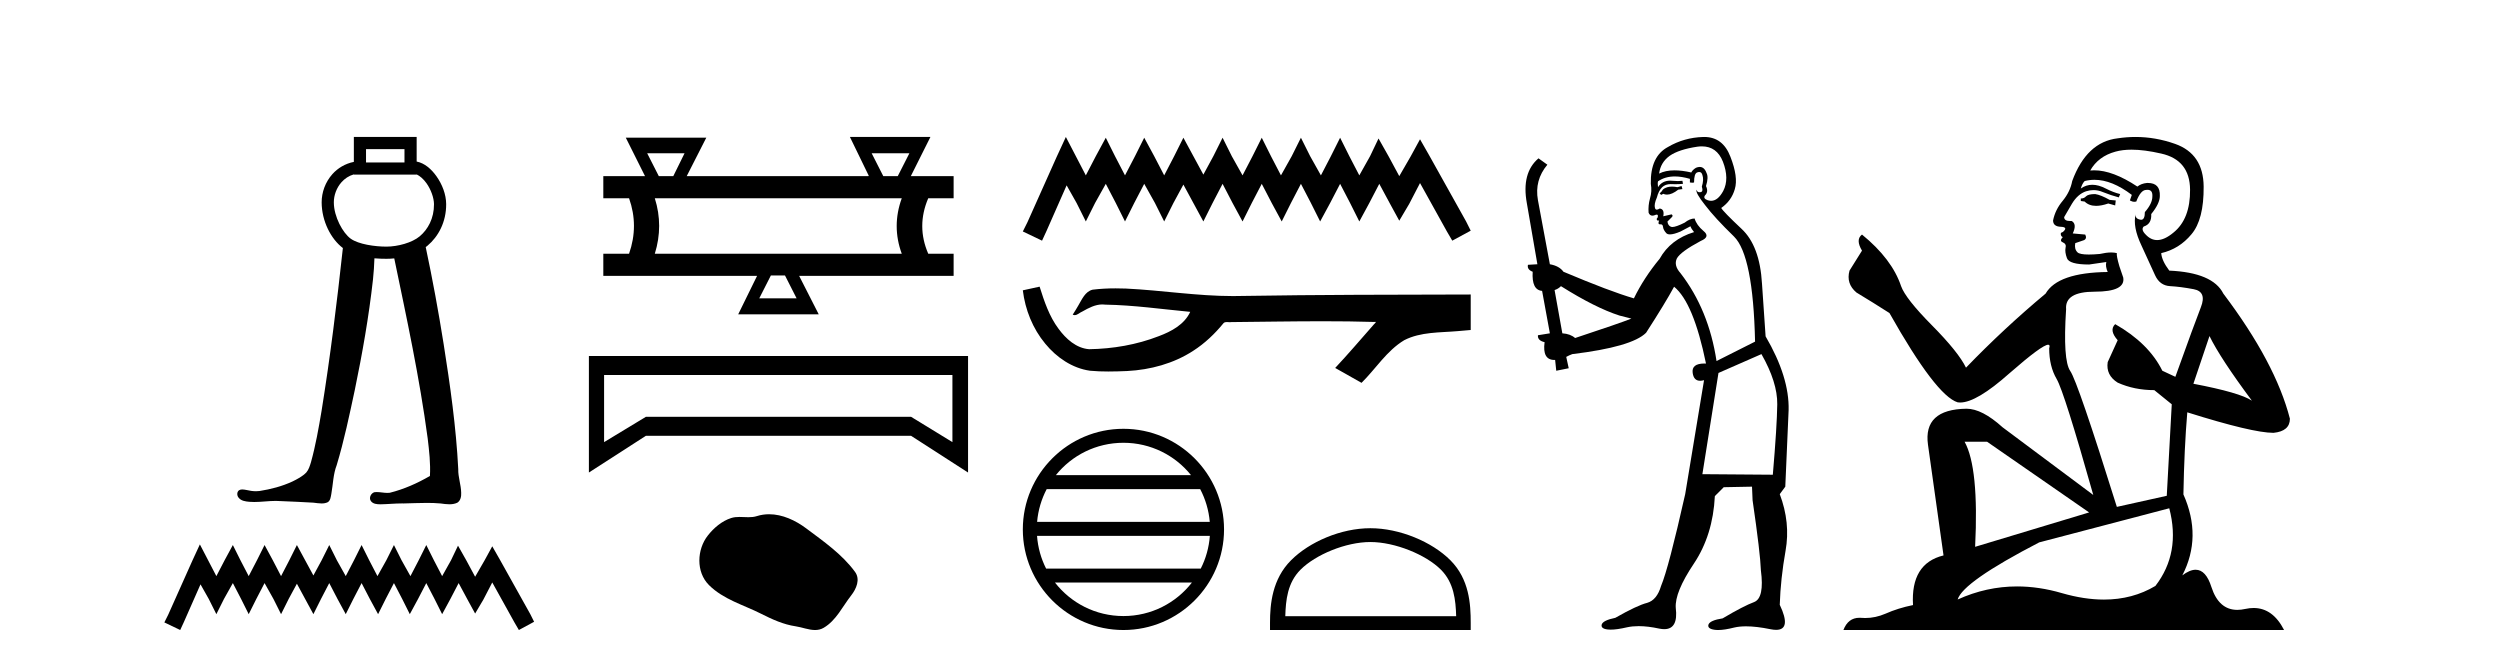
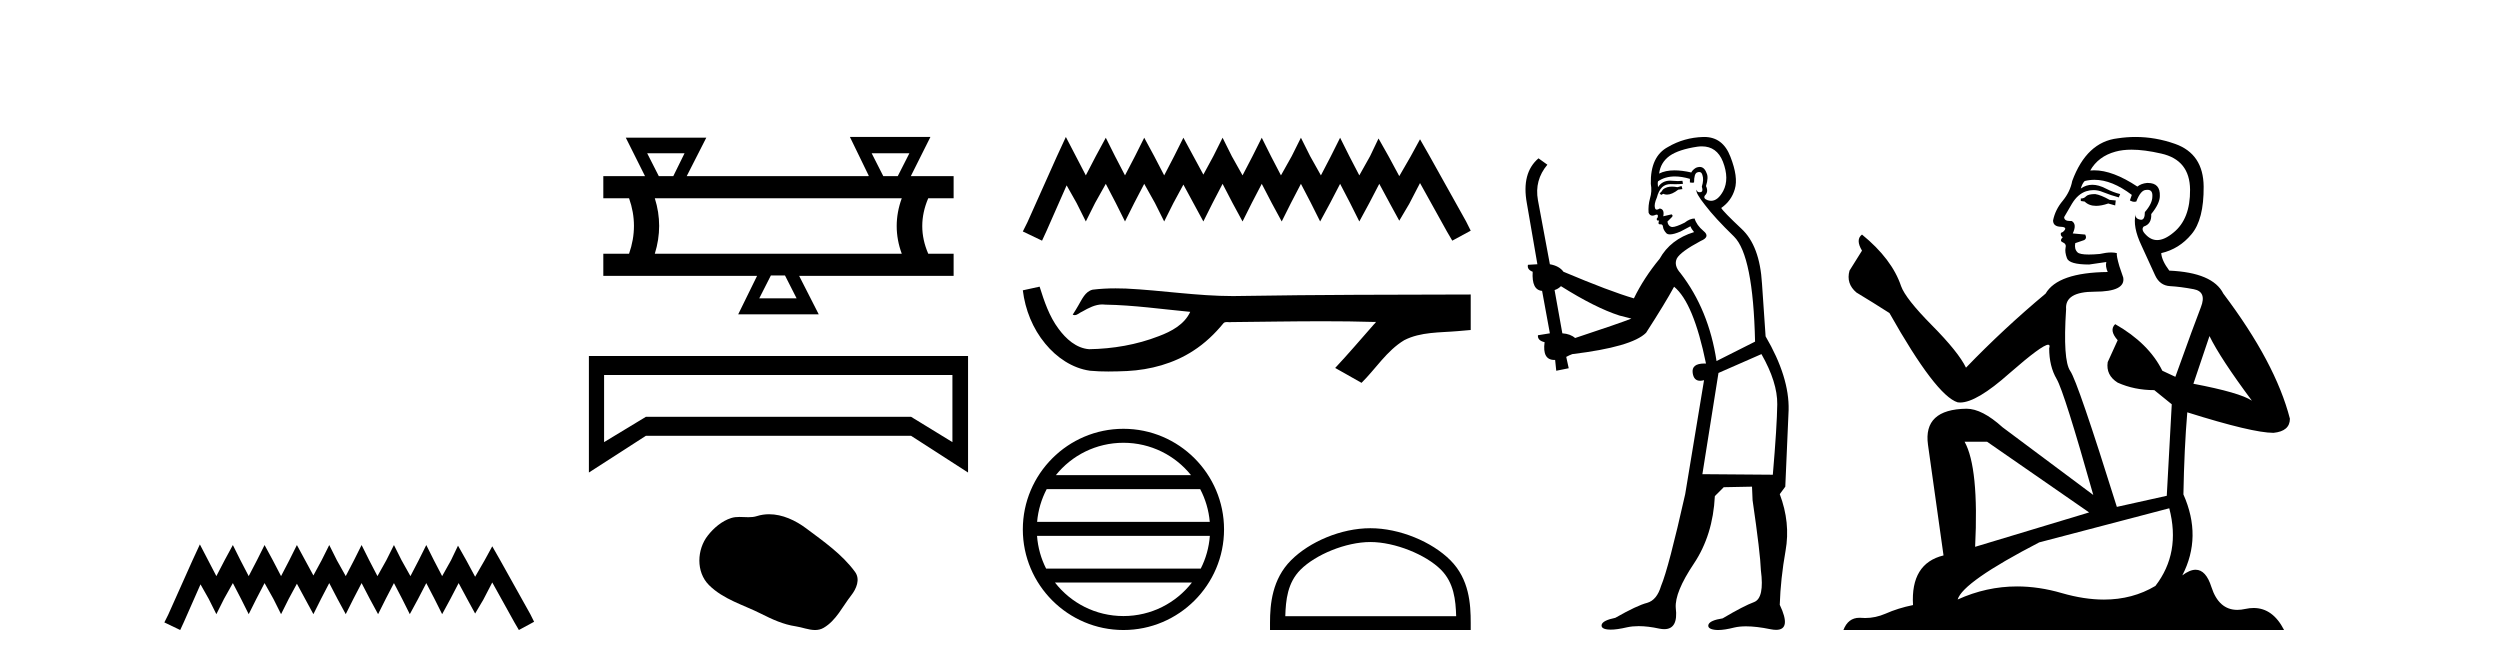
<svg xmlns="http://www.w3.org/2000/svg" width="154.0" height="41.0">
-   <path d="M 24.916 9.187 L 24.916 10.007 L 22.547 10.007 L 22.547 9.187 ZM 21.797 10.741 L 21.797 10.757 L 25.666 10.757 L 25.666 10.744 C 25.866 10.838 26.085 11.025 26.271 11.286 C 26.547 11.673 26.731 12.192 26.734 12.574 C 26.741 13.459 26.353 14.139 25.856 14.556 C 25.385 14.952 24.498 15.192 23.804 15.192 C 23.091 15.192 22.087 15.049 21.605 14.704 C 21.127 14.361 20.567 13.362 20.564 12.467 C 20.562 12.035 20.731 11.567 21.035 11.226 C 21.234 11.003 21.485 10.83 21.796 10.741 C 21.797 10.741 21.797 10.741 21.797 10.741 C 21.797 10.741 21.797 10.741 21.797 10.741 ZM 21.797 8.437 L 21.797 8.812 L 21.797 9.972 C 21.256 10.081 20.803 10.36 20.476 10.726 C 20.04 11.214 19.812 11.848 19.814 12.469 C 19.818 13.616 20.383 14.721 21.121 15.279 C 20.757 18.63 20.345 21.977 19.809 25.306 C 19.63 26.37 19.444 27.436 19.155 28.475 C 19.086 28.695 19.02 28.929 18.868 29.105 C 18.628 29.352 18.313 29.513 18.008 29.663 C 17.37 29.958 16.68 30.137 15.986 30.246 C 15.913 30.255 15.84 30.26 15.767 30.26 C 15.57 30.26 15.373 30.228 15.181 30.183 C 15.099 30.169 15.011 30.15 14.924 30.15 C 14.854 30.15 14.785 30.163 14.724 30.2 C 14.58 30.307 14.589 30.533 14.701 30.66 C 14.854 30.856 15.122 30.889 15.353 30.911 C 15.456 30.919 15.559 30.923 15.662 30.923 C 16.105 30.923 16.548 30.856 16.991 30.856 C 17.093 30.856 17.195 30.86 17.297 30.868 C 17.965 30.899 18.635 30.921 19.302 30.964 C 19.467 30.981 19.641 31.013 19.811 31.013 C 19.942 31.013 20.07 30.994 20.191 30.935 C 20.359 30.829 20.373 30.607 20.409 30.43 C 20.517 29.835 20.521 29.216 20.742 28.647 C 21.2 27.129 21.523 25.574 21.855 24.025 C 22.321 21.771 22.722 19.501 22.976 17.214 C 23.018 16.781 23.054 16.347 23.065 15.912 C 23.326 15.935 23.577 15.942 23.804 15.942 C 23.96 15.942 24.122 15.934 24.286 15.917 C 25.052 19.599 25.849 23.28 26.346 27.01 C 26.437 27.775 26.527 28.548 26.484 29.319 C 25.711 29.769 24.882 30.137 24.013 30.354 C 23.964 30.361 23.915 30.363 23.866 30.363 C 23.647 30.363 23.427 30.311 23.208 30.311 C 23.16 30.311 23.112 30.313 23.065 30.319 C 22.847 30.382 22.707 30.671 22.847 30.865 C 22.977 31.045 23.218 31.065 23.426 31.065 C 23.436 31.065 23.446 31.065 23.457 31.065 C 23.89 31.058 24.322 31.011 24.756 31.011 C 24.796 31.011 24.837 31.011 24.878 31.012 C 25.349 31.003 25.821 30.979 26.292 30.979 C 26.575 30.979 26.857 30.987 27.139 31.013 C 27.316 31.036 27.5 31.064 27.682 31.064 C 27.849 31.064 28.013 31.04 28.167 30.969 C 28.372 30.844 28.422 30.579 28.409 30.355 C 28.401 29.861 28.214 29.388 28.228 28.893 C 28.097 26.31 27.731 23.747 27.329 21.195 C 27.011 19.195 26.646 17.202 26.224 15.221 C 26.263 15.192 26.301 15.162 26.338 15.131 C 26.998 14.577 27.492 13.678 27.484 12.569 C 27.48 11.975 27.242 11.355 26.881 10.85 C 26.575 10.421 26.164 10.051 25.666 9.951 L 25.666 8.812 L 25.666 8.437 Z" style="fill:#000000;stroke:none" />
  <path d="M 12.312 33.535 L 11.843 34.551 L 10.359 37.872 L 10.124 38.341 L 11.101 38.809 L 11.335 38.301 L 12.351 35.996 L 12.859 36.895 L 13.328 37.833 L 13.797 36.895 L 14.344 35.918 L 14.851 36.895 L 15.32 37.833 L 15.789 36.895 L 16.297 35.918 L 16.844 36.895 L 17.313 37.833 L 17.782 36.895 L 18.289 35.957 L 18.797 36.895 L 19.305 37.833 L 19.774 36.895 L 20.282 35.918 L 20.79 36.895 L 21.298 37.833 L 21.767 36.895 L 22.274 35.918 L 22.782 36.895 L 23.29 37.833 L 23.759 36.895 L 24.267 35.918 L 24.775 36.895 L 25.244 37.833 L 25.752 36.895 L 26.259 35.918 L 26.767 36.895 L 27.236 37.833 L 27.744 36.895 L 28.252 35.918 L 28.799 36.934 L 29.268 37.794 L 29.776 36.934 L 30.323 35.879 L 31.69 38.341 L 31.963 38.809 L 32.901 38.301 L 32.667 37.833 L 30.791 34.473 L 30.323 33.652 L 29.854 34.512 L 29.268 35.528 L 28.721 34.512 L 28.213 33.613 L 27.783 34.512 L 27.236 35.489 L 26.728 34.512 L 26.259 33.574 L 25.791 34.512 L 25.283 35.489 L 24.736 34.512 L 24.267 33.574 L 23.798 34.512 L 23.251 35.489 L 22.743 34.512 L 22.274 33.574 L 21.806 34.512 L 21.298 35.489 L 20.751 34.512 L 20.282 33.574 L 19.813 34.512 L 19.305 35.449 L 18.797 34.512 L 18.289 33.574 L 17.821 34.512 L 17.313 35.489 L 16.805 34.512 L 16.297 33.574 L 15.828 34.512 L 15.32 35.489 L 14.812 34.512 L 14.344 33.574 L 13.836 34.512 L 13.328 35.489 L 12.82 34.512 L 12.312 33.535 Z" style="fill:#000000;stroke:none" />
  <path d="M 42.168 9.442 L 41.475 10.849 L 40.582 10.849 L 39.867 9.442 ZM 56.018 9.442 L 55.303 10.849 L 54.41 10.849 L 53.695 9.442 ZM 55.549 12.212 Q 54.924 13.932 55.549 15.63 L 40.336 15.63 Q 40.872 13.91 40.336 12.212 ZM 48.356 16.97 L 49.071 18.378 L 46.77 18.378 L 47.485 16.97 ZM 52.355 8.437 L 53.516 10.827 L 53.494 10.849 L 42.302 10.849 L 43.508 8.481 L 38.549 8.481 L 39.733 10.849 L 37.164 10.849 L 37.164 12.212 L 38.75 12.212 Q 39.353 13.91 38.75 15.63 L 37.164 15.63 L 37.164 16.993 L 46.636 16.993 L 45.474 19.361 L 50.433 19.361 L 49.227 16.993 L 58.743 16.993 L 58.743 15.63 L 57.18 15.63 Q 56.443 13.932 57.18 12.212 L 58.743 12.212 L 58.743 10.849 L 56.107 10.849 L 57.314 8.437 Z" style="fill:#000000;stroke:none" />
  <path d="M 58.669 23.1 L 58.669 27.235 L 56.121 25.675 L 39.787 25.675 L 37.212 27.235 L 37.212 23.1 ZM 36.276 21.93 L 36.276 29.108 L 39.787 26.845 L 56.121 26.845 L 59.632 29.108 L 59.632 21.93 Z" style="fill:#000000;stroke:none" />
  <path d="M 47.377 31.677 C 47.125 31.677 46.873 31.713 46.623 31.792 C 46.455 31.846 46.282 31.86 46.108 31.86 C 45.922 31.86 45.735 31.844 45.549 31.844 C 45.376 31.844 45.204 31.858 45.037 31.912 C 44.466 32.096 43.974 32.516 43.604 32.986 C 42.929 33.842 42.861 35.23 43.672 36.04 C 44.559 36.925 45.794 37.257 46.88 37.805 C 47.559 38.148 48.257 38.47 49.016 38.581 C 49.403 38.638 49.811 38.809 50.206 38.809 C 50.388 38.809 50.567 38.773 50.739 38.672 C 51.51 38.221 51.896 37.363 52.43 36.682 C 52.752 36.271 53.006 35.689 52.671 35.23 C 51.872 34.138 50.735 33.352 49.659 32.546 C 49.005 32.057 48.196 31.677 47.377 31.677 Z" style="fill:#000000;stroke:none" />
  <path d="M 65.657 8.437 L 65.089 9.667 L 63.29 13.69 L 63.006 14.258 L 64.19 14.825 L 64.473 14.21 L 65.704 11.418 L 66.319 12.507 L 66.887 13.642 L 67.455 12.507 L 68.117 11.324 L 68.733 12.507 L 69.3 13.642 L 69.868 12.507 L 70.484 11.324 L 71.146 12.507 L 71.714 13.642 L 72.282 12.507 L 72.897 11.371 L 73.512 12.507 L 74.127 13.642 L 74.695 12.507 L 75.311 11.324 L 75.926 12.507 L 76.541 13.642 L 77.109 12.507 L 77.724 11.324 L 78.339 12.507 L 78.954 13.642 L 79.522 12.507 L 80.137 11.324 L 80.753 12.507 L 81.321 13.642 L 81.936 12.507 L 82.551 11.324 L 83.166 12.507 L 83.734 13.642 L 84.349 12.507 L 84.964 11.324 L 85.627 12.554 L 86.195 13.595 L 86.81 12.554 L 87.473 11.276 L 89.129 14.258 L 89.46 14.825 L 90.596 14.21 L 90.312 13.642 L 88.04 9.573 L 87.473 8.579 L 86.905 9.62 L 86.195 10.85 L 85.532 9.62 L 84.917 8.531 L 84.397 9.62 L 83.734 10.803 L 83.119 9.62 L 82.551 8.484 L 81.983 9.62 L 81.368 10.803 L 80.705 9.62 L 80.137 8.484 L 79.57 9.62 L 78.907 10.803 L 78.292 9.62 L 77.724 8.484 L 77.156 9.62 L 76.541 10.803 L 75.878 9.62 L 75.311 8.484 L 74.743 9.62 L 74.127 10.756 L 73.512 9.62 L 72.897 8.484 L 72.329 9.62 L 71.714 10.803 L 71.099 9.62 L 70.484 8.484 L 69.916 9.62 L 69.3 10.803 L 68.685 9.62 L 68.117 8.484 L 67.502 9.62 L 66.887 10.803 L 66.272 9.62 L 65.657 8.437 Z" style="fill:#000000;stroke:none" />
  <path d="M 64.04 17.657 L 64.017 17.663 C 63.68 17.738 63.343 17.811 63.006 17.884 C 63.151 19.08 63.616 20.242 64.388 21.171 C 65.079 22.014 66.048 22.684 67.144 22.837 C 67.519 22.873 67.896 22.885 68.272 22.885 C 68.661 22.885 69.05 22.872 69.437 22.855 C 70.863 22.781 72.29 22.396 73.495 21.614 C 74.212 21.155 74.836 20.561 75.373 19.902 C 75.428 19.85 75.497 19.838 75.569 19.838 C 75.634 19.838 75.703 19.848 75.768 19.848 C 75.796 19.848 75.823 19.846 75.849 19.841 C 77.727 19.824 79.605 19.789 81.484 19.789 C 82.55 19.789 83.616 19.8 84.681 19.833 C 84.7 19.828 84.714 19.826 84.725 19.826 C 84.822 19.826 84.61 19.988 84.579 20.043 C 83.805 20.921 83.048 21.813 82.247 22.666 C 82.788 22.972 83.329 23.278 83.87 23.583 C 84.751 22.713 85.42 21.607 86.5 20.956 C 87.518 20.435 88.692 20.495 89.801 20.397 C 90.066 20.374 90.331 20.352 90.596 20.328 C 90.596 19.599 90.596 18.87 90.596 18.141 C 85.892 18.153 81.188 18.152 76.485 18.231 C 76.309 18.236 76.132 18.238 75.956 18.238 C 73.748 18.238 71.557 17.881 69.353 17.775 C 69.141 17.768 68.929 17.763 68.716 17.763 C 68.244 17.763 67.772 17.786 67.306 17.844 C 66.841 17.957 66.649 18.446 66.426 18.815 C 66.317 19.008 66.2 19.196 66.079 19.382 C 66.122 19.403 66.163 19.412 66.203 19.412 C 66.373 19.412 66.521 19.246 66.679 19.186 C 67.056 18.971 67.468 18.753 67.91 18.753 C 67.969 18.753 68.03 18.757 68.091 18.766 C 69.841 18.795 71.577 19.046 73.318 19.21 C 72.96 19.99 72.154 20.418 71.386 20.706 C 70.021 21.238 68.552 21.488 67.09 21.511 C 66.295 21.452 65.659 20.87 65.209 20.256 C 64.633 19.488 64.326 18.564 64.04 17.657 Z" style="fill:#000000;stroke:none" />
  <path d="M 69.204 27.275 C 70.889 27.275 72.39 28.053 73.368 29.27 L 65.04 29.27 C 66.017 28.053 67.518 27.275 69.204 27.275 ZM 73.932 30.13 C 74.253 30.742 74.459 31.424 74.522 32.148 L 63.886 32.148 C 63.948 31.424 64.155 30.742 64.476 30.13 ZM 74.527 33.008 C 74.474 33.73 74.278 34.412 73.967 35.025 L 64.44 35.025 C 64.129 34.412 63.934 33.73 63.881 33.008 ZM 73.422 35.885 C 72.446 37.142 70.92 37.949 69.204 37.949 C 67.487 37.949 65.962 37.142 64.986 35.885 ZM 69.204 26.414 C 65.787 26.414 63.006 29.196 63.006 32.612 C 63.006 36.028 65.787 38.809 69.204 38.809 C 72.62 38.809 75.401 36.028 75.401 32.612 C 75.401 29.196 72.62 26.414 69.204 26.414 Z" style="fill:#000000;stroke:none" />
-   <path d="M 84.414 33.389 C 85.935 33.389 87.838 34.17 88.759 35.091 C 89.565 35.897 89.671 36.966 89.7 37.958 L 79.174 37.958 C 79.203 36.966 79.308 35.897 80.114 35.091 C 81.035 34.17 82.894 33.389 84.414 33.389 ZM 84.414 32.538 C 82.61 32.538 80.669 33.372 79.532 34.509 C 78.365 35.676 78.233 37.212 78.233 38.361 L 78.233 38.809 L 90.596 38.809 L 90.596 38.361 C 90.596 37.212 90.509 35.676 89.342 34.509 C 88.204 33.372 86.218 32.538 84.414 32.538 Z" style="fill:#000000;stroke:none" />
+   <path d="M 84.414 33.389 C 85.935 33.389 87.838 34.17 88.759 35.091 C 89.565 35.897 89.671 36.966 89.7 37.958 L 79.174 37.958 C 79.203 36.966 79.308 35.897 80.114 35.091 C 81.035 34.17 82.894 33.389 84.414 33.389 ZM 84.414 32.538 C 82.61 32.538 80.669 33.372 79.532 34.509 C 78.365 35.676 78.233 37.212 78.233 38.361 L 78.233 38.809 L 90.596 38.809 L 90.596 38.361 C 90.596 37.212 90.509 35.676 89.342 34.509 C 88.204 33.372 86.218 32.538 84.414 32.538 " style="fill:#000000;stroke:none" />
  <path d="M 103.586 11.461 L 103.329 11.53 Q 103.15 11.495 102.996 11.495 Q 102.843 11.495 102.714 11.53 Q 102.458 11.615 102.407 11.717 Q 102.356 11.82 102.236 11.905 L 102.322 12.008 L 102.458 11.94 Q 102.566 11.988 102.687 11.988 Q 102.99 11.988 103.381 11.683 L 103.637 11.649 L 103.586 11.461 ZM 104.834 9.016 Q 105.757 9.016 106.131 9.958 Q 106.541 11.017 106.148 11.769 Q 105.82 12.37 105.405 12.37 Q 105.301 12.37 105.191 12.332 Q 104.901 12.23 105.021 12.042 Q 105.26 11.82 105.089 11.461 Q 105.26 10.915 105.123 10.658 Q 104.986 10.283 104.702 10.283 Q 104.598 10.283 104.474 10.334 Q 104.252 10.47 104.184 10.624 Q 103.61 10.494 103.153 10.494 Q 102.589 10.494 102.202 10.693 Q 102.287 10.009 102.851 9.599 Q 103.415 9.206 104.559 9.036 Q 104.702 9.016 104.834 9.016 ZM 96.155 17.628 Q 98.273 18.96 99.759 19.438 L 100.494 19.626 Q 99.759 19.917 97.026 20.822 Q 96.736 20.566 96.24 20.532 L 95.762 17.867 Q 95.984 17.799 96.155 17.628 ZM 104.673 10.595 Q 104.818 10.595 104.867 10.778 Q 104.969 11.068 104.833 11.495 Q 104.935 11.82 104.747 11.837 Q 104.716 11.842 104.688 11.842 Q 104.537 11.842 104.508 11.683 L 104.508 11.683 Q 104.423 11.871 105.038 12.64 Q 105.635 13.426 106.814 14.57 Q 107.993 15.732 108.112 21.044 L 105.738 22.24 Q 105.26 19.08 103.517 16.825 Q 103.09 16.347 103.295 15.92 Q 103.517 15.51 104.764 14.843 Q 105.379 14.587 104.935 14.228 Q 104.508 13.87 104.388 13.46 Q 104.098 13.46 103.774 13.716 Q 103.237 13.984 103.016 13.984 Q 102.969 13.984 102.937 13.972 Q 102.749 13.904 102.714 13.648 L 102.971 13.391 Q 103.09 13.289 102.971 13.204 L 102.458 13.323 Q 102.544 12.879 102.236 12.845 Q 102.129 12.914 102.059 12.914 Q 101.974 12.914 101.946 12.811 Q 101.877 12.589 102.065 12.162 Q 102.168 11.752 102.39 11.53 Q 102.595 11.34 102.916 11.34 Q 102.943 11.34 102.971 11.342 Q 103.09 11.347 103.208 11.347 Q 103.443 11.347 103.671 11.325 L 103.637 11.137 Q 103.509 11.154 103.359 11.154 Q 103.21 11.154 103.039 11.137 Q 102.96 11.128 102.886 11.128 Q 102.387 11.128 102.134 11.53 Q 102.1 11.273 102.134 11.171 Q 102.566 10.869 103.169 10.869 Q 103.592 10.869 104.098 11.017 L 104.098 11.239 Q 104.175 11.256 104.239 11.256 Q 104.303 11.256 104.354 11.239 Q 104.354 10.693 104.542 10.624 Q 104.615 10.595 104.673 10.595 ZM 108.505 21.813 Q 109.496 23.555 109.479 24.905 Q 109.462 26.254 109.206 29.243 L 104.867 29.209 L 105.858 22.974 L 108.505 21.813 ZM 104.981 8.437 Q 104.95 8.437 104.918 8.438 Q 103.739 8.472 102.749 9.053 Q 101.655 9.633 101.69 11.325 Q 101.775 11.786 101.638 12.23 Q 101.519 12.657 101.553 13.101 Q 101.626 13.284 101.786 13.284 Q 101.851 13.284 101.929 13.255 Q 102.008 13.22 102.056 13.22 Q 102.172 13.22 102.1 13.426 Q 102.031 13.46 102.065 13.545 Q 102.088 13.591 102.141 13.591 Q 102.168 13.591 102.202 13.579 L 102.202 13.579 Q 102.106 13.82 102.25 13.82 Q 102.26 13.82 102.27 13.819 Q 102.284 13.817 102.297 13.817 Q 102.426 13.817 102.441 13.972 Q 102.458 14.16 102.646 14.365 Q 102.72 14.439 102.87 14.439 Q 103.102 14.439 103.517 14.263 L 104.132 13.938 Q 104.184 14.092 104.354 14.297 Q 102.902 14.741 102.236 15.937 Q 101.263 17.115 100.648 18.379 Q 99.179 17.952 96.309 16.74 Q 96.053 16.381 95.472 16.278 L 94.737 12.332 Q 94.515 11.102 95.318 10.146 L 94.771 9.753 Q 93.712 10.658 94.054 12.52 L 94.703 16.278 L 94.122 16.312 Q 94.054 16.603 94.413 16.74 Q 94.344 17.867 94.993 17.918 L 95.472 20.532 Q 95.096 20.6 94.737 20.651 Q 94.703 20.976 95.147 21.078 Q 94.998 22.173 95.75 22.173 Q 95.773 22.173 95.796 22.172 L 95.865 22.838 L 96.633 22.684 L 96.48 21.984 Q 96.667 21.881 96.855 21.813 Q 100.528 21.369 101.399 20.498 Q 102.578 18.67 103.124 17.662 Q 104.32 18.636 105.089 22.394 Q 105.041 22.392 104.996 22.392 Q 104.188 22.392 104.269 22.974 Q 104.336 23.456 104.727 23.456 Q 104.836 23.456 104.969 23.419 L 104.969 23.419 L 103.808 30.439 Q 102.783 35 102.322 36.093 Q 102.065 36.964 101.467 37.135 Q 100.853 37.289 99.503 38.058 Q 98.751 38.211 98.666 38.468 Q 98.598 38.724 99.025 38.775 Q 99.113 38.786 99.219 38.786 Q 99.607 38.786 100.238 38.639 Q 100.559 38.57 100.94 38.57 Q 101.512 38.57 102.219 38.724 Q 102.382 38.756 102.519 38.756 Q 103.389 38.756 103.227 37.443 Q 103.159 36.486 104.337 34.727 Q 105.516 32.967 105.635 30.559 L 106.182 30.012 L 107.924 29.978 L 107.959 30.815 Q 108.437 34.095 108.471 35.137 Q 108.693 36.828 108.061 37.084 Q 107.412 37.323 106.114 38.092 Q 105.345 38.211 105.243 38.468 Q 105.157 38.724 105.601 38.792 Q 105.708 38.809 105.838 38.809 Q 106.229 38.809 106.831 38.656 Q 107.147 38.582 107.557 38.582 Q 108.191 38.582 109.052 38.758 Q 109.252 38.799 109.407 38.799 Q 110.368 38.799 109.633 37.255 Q 109.684 35.649 109.991 33.924 Q 110.299 32.199 109.633 30.439 L 109.974 29.978 L 110.179 25.263 Q 110.23 23.231 108.761 20.72 Q 108.693 19.797 108.539 17.474 Q 108.403 15.134 107.275 14.092 Q 106.148 13.033 106.028 12.811 Q 106.66 12.367 106.865 11.649 Q 107.087 10.915 106.592 9.651 Q 106.127 8.437 104.981 8.437 Z" style="fill:#000000;stroke:none" />
  <path d="M 129.065 11.955 Q 128.638 11.955 128.502 12.091 Q 128.382 12.228 128.177 12.228 L 128.177 12.382 L 128.416 12.416 Q 128.681 12.681 129.121 12.681 Q 129.447 12.681 129.868 12.535 L 130.295 12.655 L 130.33 12.348 L 129.954 12.313 Q 129.407 12.006 129.065 11.955 ZM 131.303 9.22 Q 132.091 9.22 133.131 9.46 Q 134.891 9.853 134.908 11.681 Q 134.925 13.492 133.883 14.329 Q 133.332 14.788 132.88 14.788 Q 132.491 14.788 132.175 14.449 Q 131.867 14.141 132.055 13.953 Q 132.55 13.8 132.516 13.185 Q 133.046 12.535 133.046 12.074 Q 133.079 11.27 132.307 11.27 Q 132.276 11.27 132.243 11.271 Q 131.901 11.305 131.662 11.493 Q 130.151 10.491 129.001 10.491 Q 128.878 10.491 128.758 10.503 L 128.758 10.503 Q 129.253 9.631 130.313 9.341 Q 130.745 9.22 131.303 9.22 ZM 136.104 20.701 Q 136.77 22.068 138.717 24.682 Q 137.983 24.186 135.113 23.639 L 136.104 20.701 ZM 129.02 11.076 Q 130.098 11.076 131.32 12.006 L 131.201 12.348 Q 131.344 12.431 131.479 12.431 Q 131.537 12.431 131.594 12.416 Q 131.867 11.698 132.209 11.698 Q 132.25 11.693 132.286 11.693 Q 132.615 11.693 132.585 12.108 Q 132.585 12.535 132.123 13.065 Q 132.123 13.538 131.893 13.538 Q 131.857 13.538 131.816 13.526 Q 131.508 13.458 131.56 13.185 L 131.56 13.185 Q 131.355 13.953 131.918 15.132 Q 132.465 16.328 132.755 16.96 Q 133.046 17.592 133.678 17.626 Q 134.31 17.66 135.13 17.814 Q 135.95 17.968 135.574 18.925 Q 135.198 19.881 134.002 23.212 L 133.2 22.837 Q 132.363 21.145 130.295 19.967 L 130.295 19.967 Q 129.903 20.342 130.449 20.957 L 129.834 22.307 Q 129.715 23.11 130.449 23.571 Q 131.474 24.032 132.704 24.032 L 133.78 24.904 L 133.473 30.541 L 130.398 31.224 Q 127.989 23.52 127.528 22.854 Q 127.067 22.187 127.272 19.044 Q 127.186 17.968 129.031 17.968 Q 130.945 17.968 130.791 17.097 L 130.552 16.396 Q 130.364 15.747 130.398 15.593 Q 130.248 15.552 130.048 15.552 Q 129.749 15.552 129.339 15.645 Q 128.952 15.679 128.671 15.679 Q 128.109 15.679 127.972 15.542 Q 127.767 15.337 127.835 14.978 L 128.382 14.79 Q 128.57 14.688 128.45 14.449 L 127.682 14.38 Q 127.955 13.8 127.613 13.612 Q 127.562 13.615 127.517 13.615 Q 127.152 13.615 127.152 13.373 Q 127.272 13.15 127.63 12.553 Q 127.989 11.955 128.502 11.784 Q 128.732 11.71 128.959 11.71 Q 129.254 11.71 129.544 11.835 Q 130.056 12.04 130.518 12.16 L 130.603 11.955 Q 130.176 11.852 129.715 11.613 Q 129.27 11.382 128.886 11.382 Q 128.502 11.382 128.177 11.613 Q 128.263 11.305 128.416 11.152 Q 128.712 11.076 129.02 11.076 ZM 122.403 27.21 L 128.69 31.566 L 121.668 33.684 Q 121.908 28.816 121.019 27.21 ZM 133.627 31.31 Q 134.344 34.06 132.773 36.093 Q 131.365 36.934 129.603 36.934 Q 128.393 36.934 127.015 36.537 Q 125.604 36.124 124.252 36.124 Q 122.364 36.124 120.592 36.93 Q 120.9 35.854 125.615 33.411 L 133.627 31.31 ZM 131.548 8.437 Q 131.001 8.437 130.449 8.521 Q 128.536 8.743 127.648 11.152 Q 127.528 11.801 127.067 12.365 Q 126.605 12.911 126.469 13.578 Q 126.469 13.953 126.947 13.97 Q 127.425 13.988 127.067 14.295 Q 126.913 14.329 126.947 14.449 Q 126.964 14.568 127.067 14.603 Q 126.845 14.842 127.067 14.927 Q 127.306 15.03 127.238 15.269 Q 127.186 15.525 127.323 15.901 Q 127.46 16.294 128.69 16.294 L 129.749 16.14 L 129.749 16.14 Q 129.68 16.396 129.834 16.755 Q 126.759 16.789 126.008 18.087 Q 123.428 20.24 121.105 22.649 Q 120.643 21.692 119.003 20.035 Q 117.381 18.395 117.107 17.626 Q 116.544 15.952 114.699 14.449 Q 114.289 14.756 114.699 15.44 L 113.93 16.67 Q 113.708 17.472 114.357 18.019 Q 115.348 18.617 116.39 19.283 Q 119.26 24.374 120.592 24.784 Q 120.666 24.795 120.746 24.795 Q 121.76 24.795 123.787 22.99 Q 125.795 21.235 126.169 21.235 Q 126.301 21.235 126.23 21.453 Q 126.23 22.563 126.691 23.349 Q 127.152 24.135 128.946 30.49 L 123.36 26.322 Q 122.096 25.177 121.139 25.177 Q 118.457 25.211 118.764 27.398 L 119.721 34.214 Q 117.688 34.709 117.842 37.272 Q 116.919 37.46 116.151 37.801 Q 115.53 38.07 114.897 38.07 Q 114.764 38.07 114.63 38.058 Q 114.584 38.055 114.54 38.055 Q 113.843 38.055 113.554 38.809 L 140.699 38.809 Q 140.006 37.452 138.822 37.452 Q 138.575 37.452 138.307 37.511 Q 138.049 37.568 137.819 37.568 Q 136.678 37.568 136.223 36.161 Q 135.886 35.096 135.252 35.096 Q 134.889 35.096 134.43 35.444 Q 135.66 33.069 134.498 30.456 Q 134.549 27.62 134.737 25.399 Q 138.752 26.663 140.05 26.663 Q 141.058 26.561 141.058 25.792 Q 140.17 22.341 136.958 18.087 Q 136.309 16.789 133.627 16.67 Q 133.165 16.055 133.131 15.593 Q 134.242 15.337 134.993 14.432 Q 135.762 13.526 135.745 11.493 Q 135.728 9.478 133.985 8.863 Q 132.779 8.437 131.548 8.437 Z" style="fill:#000000;stroke:none" />
</svg>